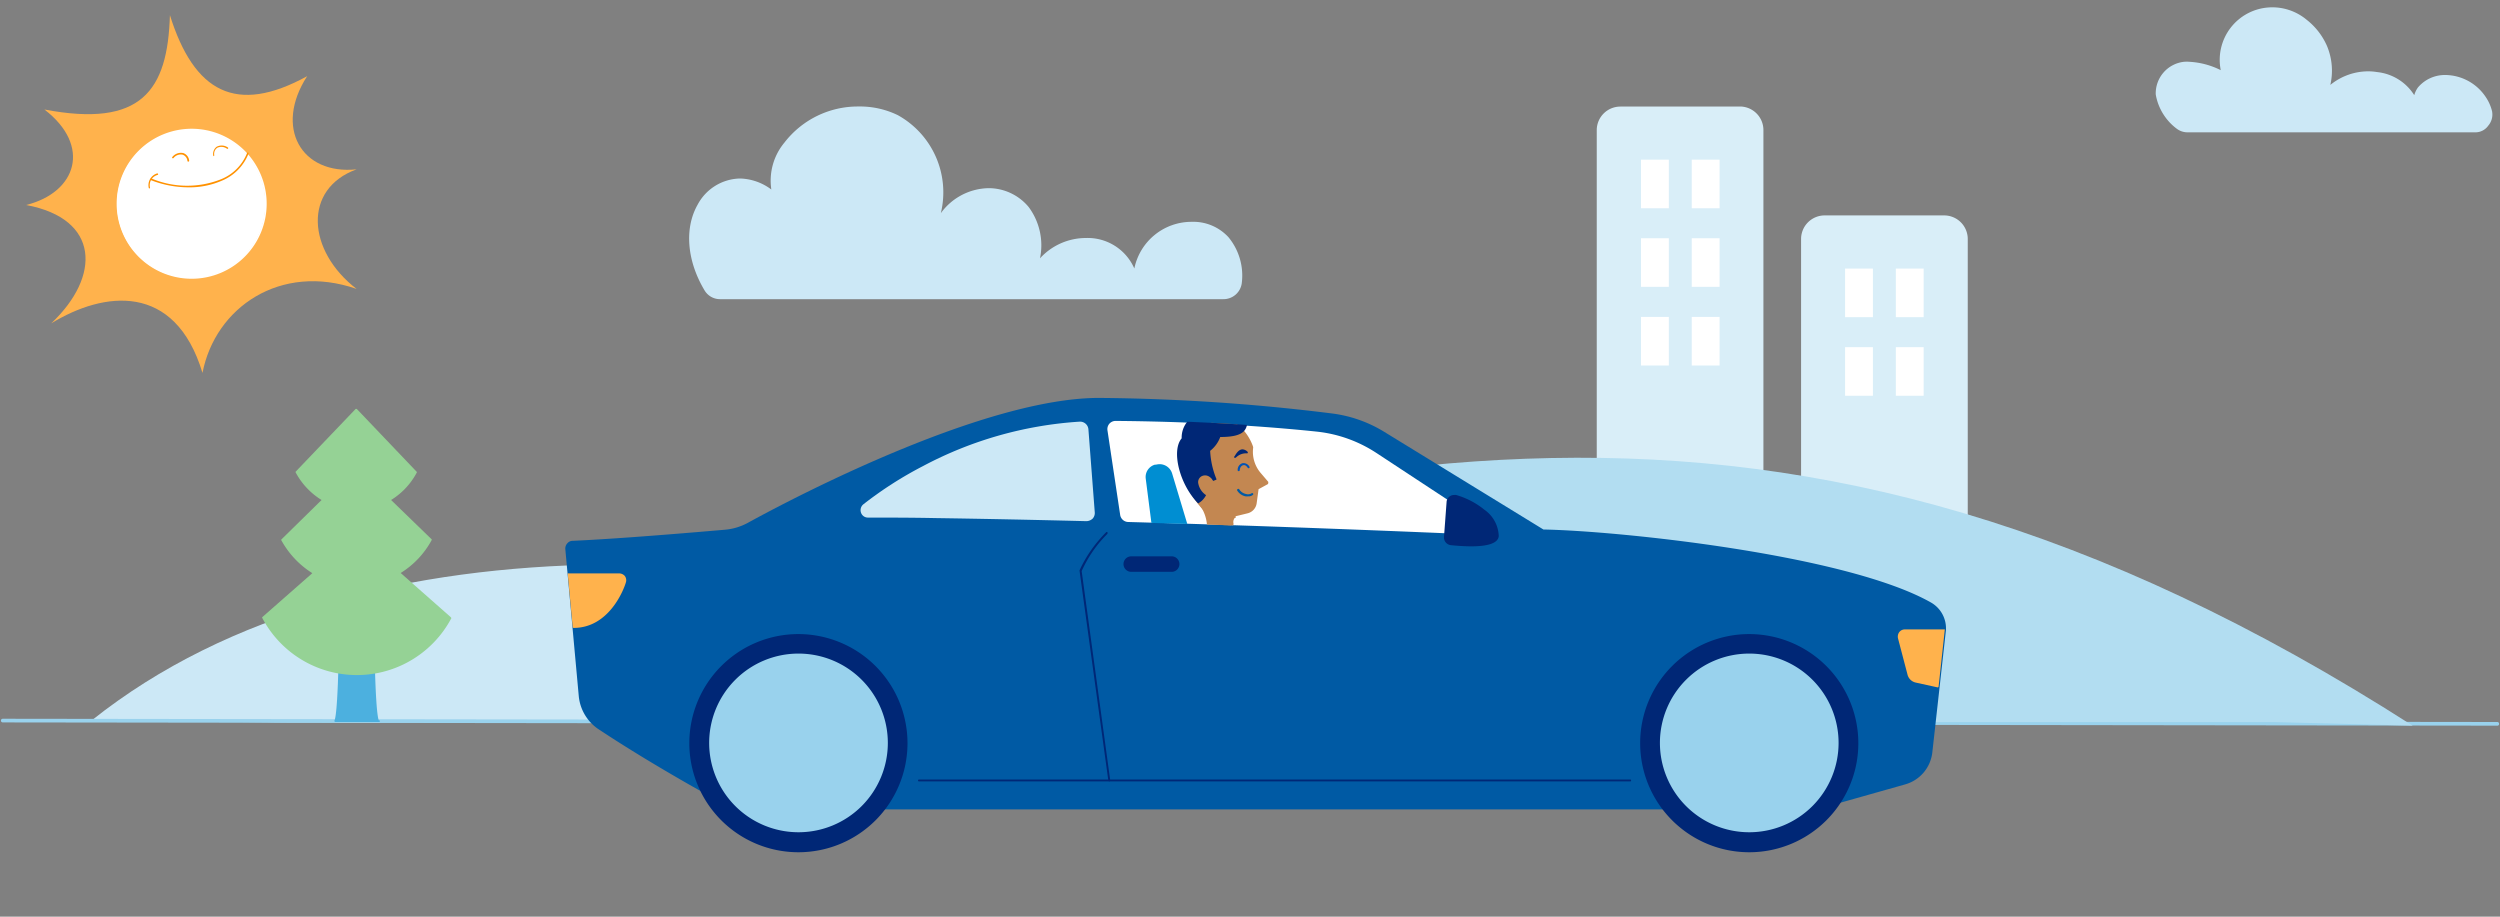
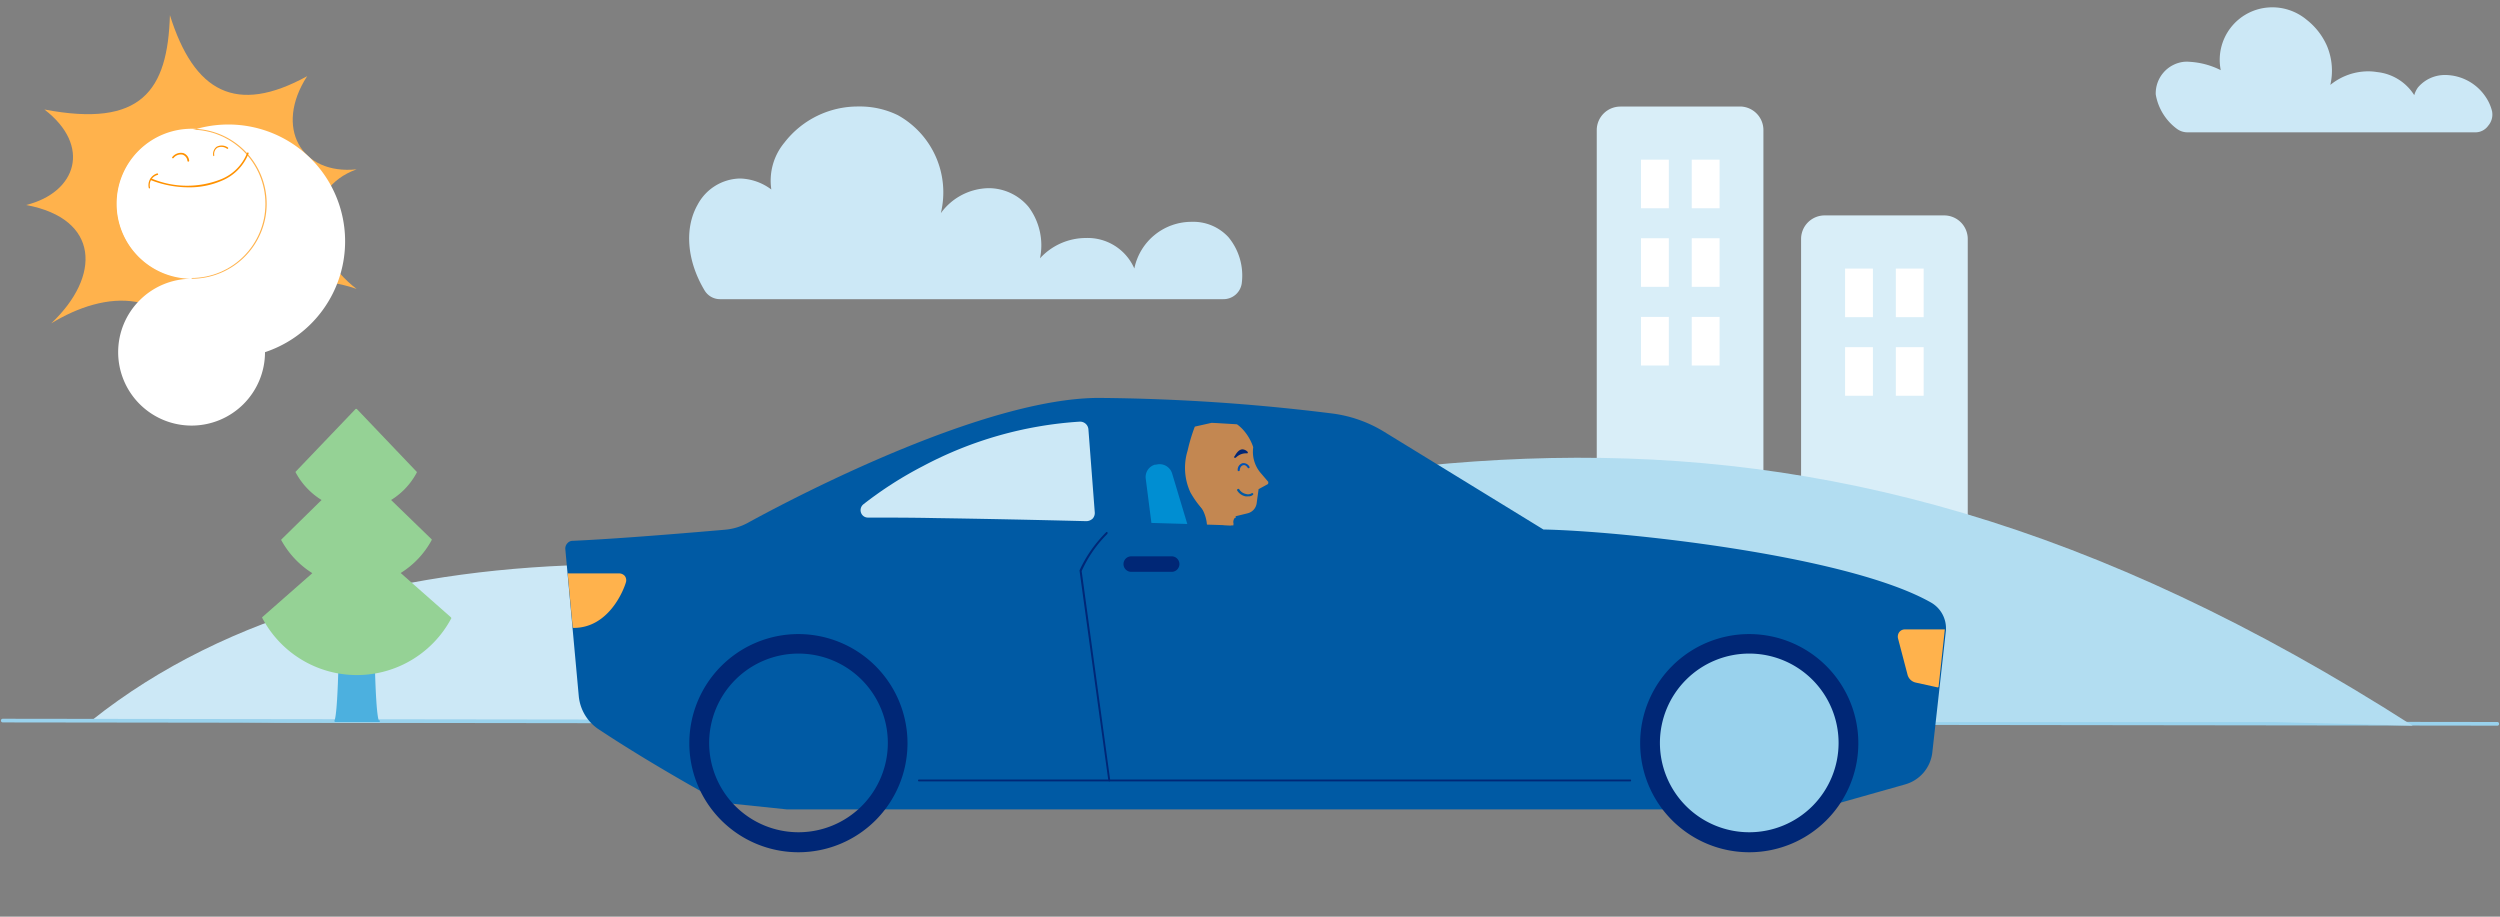
<svg xmlns="http://www.w3.org/2000/svg" id="Layer_1" data-name="Layer 1" viewBox="0 0 300 110">
  <rect x="0" y="0" width="300" height="110" fill="#808080" stroke="none" />
  <defs>
    <style>.cls-1{fill:none;}.cls-2{fill:#cce8f6;}.cls-3{fill:#99d2ed;}.cls-4{fill:#d9eef8;}.cls-5{fill:#fff;}.cls-6{fill:#b2ddf1;}.cls-7{fill:#4cb0df;}.cls-8{fill:#95d295;}.cls-9{fill:#005aa4;}.cls-10{fill:#002776;}.cls-11{fill:#ffb24c;}.cls-12{clip-path:url(#clip-path);}.cls-13{fill:#c38751;}.cls-14{fill:#0052b5;}.cls-15{fill:#008ed2;}.cls-16{fill:#ff9100;}</style>
    <clipPath id="clip-path">
      <path class="cls-1" d="M177.93,62.67l-12.77-8.41a16.43,16.43,0,0,0-7-2.53,239.42,239.42,0,0,0-24.28-1.3,1.07,1.07,0,0,0-.79.36,1.16,1.16,0,0,0-.25.85l1.52,10.12a1.1,1.1,0,0,0,1,.91c18.38.5,35.53,1.24,42,1.52h0a.88.88,0,0,0,.82-.59A.83.83,0,0,0,177.93,62.67Z" />
    </clipPath>
  </defs>
  <title>Artboard 1</title>
  <path class="cls-2" d="M11,86.45C43.75,60.35,99,65.06,139.67,79.23V86.7l-105.26,0Z" />
  <path class="cls-3" d="M299.67,86.64.33,86.25a.22.22,0,1,0,0,.44l299.34.39a.2.2,0,0,0,.22-.22A.21.21,0,0,0,299.67,86.64Z" />
  <path class="cls-4" d="M194.48,12.78h14.3a2.83,2.83,0,0,1,2.83,2.83V78.1a0,0,0,0,1,0,0h-20a0,0,0,0,1,0,0V15.62a2.83,2.83,0,0,1,2.83-2.83Z" />
  <rect class="cls-5" x="203.01" y="19.16" width="3.34" height="5.83" />
  <rect class="cls-5" x="196.92" y="19.16" width="3.34" height="5.83" />
  <rect class="cls-5" x="203.01" y="28.59" width="3.34" height="5.83" />
  <rect class="cls-5" x="196.92" y="28.59" width="3.34" height="5.83" />
  <rect class="cls-5" x="203.01" y="38.03" width="3.34" height="5.83" />
  <rect class="cls-5" x="196.92" y="38.03" width="3.34" height="5.83" />
  <path class="cls-4" d="M219,25.85h14.3a2.83,2.83,0,0,1,2.83,2.83V75.06a0,0,0,0,1,0,0h-20a0,0,0,0,1,0,0V28.69A2.83,2.83,0,0,1,219,25.85Z" />
  <rect class="cls-5" x="227.5" y="32.23" width="3.34" height="5.83" />
  <rect class="cls-5" x="221.41" y="32.23" width="3.34" height="5.83" />
  <rect class="cls-5" x="227.5" y="41.66" width="3.34" height="5.83" />
  <rect class="cls-5" x="221.41" y="41.66" width="3.34" height="5.83" />
  <path class="cls-6" d="M83.75,76C159,54.21,212.91,38,289.52,87.08L273,86.65H83.75Z" />
  <path class="cls-2" d="M299.05,13.36a5.27,5.27,0,0,0-.79-1.76A5.89,5.89,0,0,0,293.45,9h-.08a4.23,4.23,0,0,0-3.22,1.5,3,3,0,0,0-.44.92,6,6,0,0,0-4.45-2.77,6.45,6.45,0,0,0-1-.09,7.21,7.21,0,0,0-4.62,1.63,7.67,7.67,0,0,0-.4-4.67,8.1,8.1,0,0,0-2.42-3.13A6.44,6.44,0,0,0,272.3.89a6.3,6.3,0,0,0-5.81,7.53,9.47,9.47,0,0,0-3.7-1,3.73,3.73,0,0,0-.75,0,3.81,3.81,0,0,0-3.35,3.92,6.5,6.5,0,0,0,2.51,4.1,2.15,2.15,0,0,0,1.28.44H297a1.88,1.88,0,0,0,1.59-.8A2.06,2.06,0,0,0,299.05,13.36Z" />
  <path class="cls-2" d="M143,26.62a7,7,0,0,0-6.88,5.6,6.11,6.11,0,0,0-5.81-3.66A7.47,7.47,0,0,0,124.8,31a7.7,7.7,0,0,0-1.37-6.17,6.25,6.25,0,0,0-4.8-2.25,7.23,7.23,0,0,0-5.73,3,10.59,10.59,0,0,0-5.16-11.76A10.38,10.38,0,0,0,103,12.78a11.12,11.12,0,0,0-8.86,4.32,7.15,7.15,0,0,0-1.58,5.64,6.55,6.55,0,0,0-3.75-1.32,5.9,5.9,0,0,0-5.11,3.17c-1.59,2.82-1.28,6.74.88,10.31a2.15,2.15,0,0,0,1.81,1h60.41A2.21,2.21,0,0,0,149,34.07a7.22,7.22,0,0,0-1.58-5.6A5.72,5.72,0,0,0,143,26.62Z" />
  <path class="cls-7" d="M45.46,86.44c-.08-.12-.56-1.48-.56-15.09a.09.09,0,0,0-.1-.1h-4a.09.09,0,0,0-.1.1c0,13.55-.48,15-.56,15.09a.1.1,0,0,0,0,.08.11.11,0,0,0,.08.12h5.29a.11.11,0,0,0,.08-.12A.1.1,0,0,0,45.46,86.44Z" />
  <path class="cls-8" d="M54.08,74.05l-6-5.29a10.54,10.54,0,0,0,3.71-3.93.09.09,0,0,0,0-.12L46.93,60A8.55,8.55,0,0,0,50,56.73a.09.09,0,0,0,0-.12l-7.17-7.52a.14.14,0,0,0-.17,0l-7.17,7.5a.09.09,0,0,0,0,.12A8.68,8.68,0,0,0,38.59,60l-4.82,4.73a.09.09,0,0,0,0,.12,10.79,10.79,0,0,0,3.71,3.93l-6,5.27a.09.09,0,0,0,0,.12,12.83,12.83,0,0,0,22.69,0S54.1,74.07,54.08,74.05Z" />
  <path class="cls-9" d="M231.68,72.28c-10.15-5.72-37.31-8.57-46.47-8.74L166.09,51.81a15.73,15.73,0,0,0-6.29-2.2,239.77,239.77,0,0,0-27.92-1.86c-13.51,0-35.7,11.45-42.16,15a7,7,0,0,1-2.76.82c-3.58.31-12.49,1.07-18.24,1.33a.83.83,0,0,0-.65.31.91.91,0,0,0-.23.7l1.61,17.6A5.39,5.39,0,0,0,72,87.62c6.51,4.32,14.49,8.66,14.58,8.69h0l7.87.82H218l10.61-3a4.51,4.51,0,0,0,3.27-3.86l1.63-14.61A3.57,3.57,0,0,0,231.68,72.28Z" />
  <path class="cls-3" d="M209.91,101.05a11.88,11.88,0,1,1,11.87-11.88A11.89,11.89,0,0,1,209.91,101.05Z" />
  <path class="cls-10" d="M209.91,78.43a10.72,10.72,0,1,1-10.72,10.72,10.72,10.72,0,0,1,10.72-10.72m0-2.34A13.09,13.09,0,1,0,223,89.17a13.1,13.1,0,0,0-13.08-13.08Z" />
-   <path class="cls-3" d="M95.82,101.05a11.88,11.88,0,1,1,11.87-11.88A11.89,11.89,0,0,1,95.82,101.05Z" />
  <path class="cls-10" d="M95.82,78.43A10.72,10.72,0,1,1,85.1,89.15,10.72,10.72,0,0,1,95.82,78.43m0-2.34A13.09,13.09,0,1,0,108.9,89.17,13.1,13.1,0,0,0,95.82,76.09Z" />
  <path class="cls-2" d="M130.61,51.53a1,1,0,0,0-1.07-.93,46.22,46.22,0,0,0-18.78,5.33,45.57,45.57,0,0,0-7.16,4.59.91.91,0,0,0-.28,1,.87.87,0,0,0,.84.59c2.51,0,5.19,0,8.07.06,5.36.08,11.45.2,18.13.37a1.13,1.13,0,0,0,.76-.31,1,1,0,0,0,.25-.77Z" />
-   <path class="cls-5" d="M177.93,62.75l-12.77-8.4a16.15,16.15,0,0,0-7-2.54c-4.23-.45-13-1.21-24.28-1.3a1,1,0,0,0-.76.34,1,1,0,0,0-.22.82l1.52,10.12a1,1,0,0,0,1,.85c18.38.51,35.53,1.24,42,1.52h0a.89.89,0,0,0,.79-.53A.75.75,0,0,0,177.93,62.75Z" />
  <path class="cls-11" d="M74.22,68.81l-6,0a.11.11,0,0,0-.09,0,.13.13,0,0,0,0,.08l.59,6.35a.12.12,0,0,0,.11.11c4.23,0,6-4.54,6.26-5.41a.86.86,0,0,0-.11-.82A.92.92,0,0,0,74.22,68.81Z" />
  <path class="cls-11" d="M233.37,75.61a.08.08,0,0,0,0-.08s-.06,0-.08,0h-4.71a.83.83,0,0,0-.68.34.92.92,0,0,0-.14.73l1.13,4.31a1.31,1.31,0,0,0,1,1l2.68.59s.06,0,0,0,.06-.06.06-.09Z" />
  <g class="cls-12">
    <path class="cls-13" d="M148.46,60.58a16.79,16.79,0,0,0-3.38-.56c-.54,0-.85.08-1,.31a.6.6,0,0,0,.11.62,4.66,4.66,0,0,1,.57,3.3s0,.08,0,.11l2.51,2a.08.08,0,0,0,.08,0s.06,0,.11-.06,1.19-.87.68-1.69a3,3,0,0,1-.34-2.12,1,1,0,0,1,.54-.7s.05-.06.05-.09l.09-1A.13.13,0,0,0,148.46,60.58Z" />
    <path class="cls-13" d="M152.19,57.82l-.94-1.1a3.92,3.92,0,0,1-.87-3v-.06c0-.08-.85-2.7-3.16-3.32h-.05l-3.73.84s-.05,0-.08.06a21.18,21.18,0,0,0-.85,2.85,7,7,0,0,0,.34,5c1.58,2.79,3.24,3.36,3.3,3.38h0l3.55-.87a1.44,1.44,0,0,0,1.1-1.21l.23-1.69,1.1-.6a.1.1,0,0,0,.05-.08S152.21,57.84,152.19,57.82Z" />
-     <path class="cls-10" d="M149.62,50.46c-.14-.91-1.27-1.44-3-1.44a9.65,9.65,0,0,0-1.58.14,4.21,4.21,0,0,0-2.56,1.44,3,3,0,0,0-.68,2c-1.27,1.49-.25,5.53,1.95,7.78a.08.08,0,0,0,.08,0s0,0,.08-.06,1.19-.59,1.36-3a2.44,2.44,0,0,1,.17.33.06.06,0,0,0,.05.06h.09l.37-.14a.11.11,0,0,0,0-.14,10.09,10.09,0,0,1-.73-3.33,3.76,3.76,0,0,0,1.21-1.66h0c1.52,0,2.4-.23,2.85-.71A1.45,1.45,0,0,0,149.62,50.46Z" />
    <path class="cls-13" d="M145.61,58.07a.13.13,0,0,0,.06-.17c-.37-.79-.9-.93-1.3-.82a.8.8,0,0,0-.59.85,2.17,2.17,0,0,0,1.16,1.61.65.65,0,0,0,.2,0,.52.52,0,0,0,.45-.22.12.12,0,0,0,0-.17l0,0V58.07Z" />
    <path class="cls-10" d="M149.73,54.24a.94.94,0,0,0-.62-.32c-.59,0-.93.85-1,.88s0,.11.06.14,0,0,.06,0,0,0,.11-.06a1.7,1.7,0,0,1,1.24-.48h0s.08,0,.11,0S149.76,54.26,149.73,54.24Z" />
    <path class="cls-13" d="M148.21,61.93l-.23-.28a.13.13,0,0,0-.17,0h0l-.39-.17s0-.05-.06-.08-.08-.06-.14-.06a.24.24,0,0,0-.2.14,1.5,1.5,0,0,0-.16.57,3.82,3.82,0,0,0,0,1.3,2.29,2.29,0,0,0,.51,1.21.2.2,0,0,0,.16.08c.12,0,.17-.08.2-.08s0-.17.06-.23a1,1,0,0,0,0-.56.6.6,0,0,1,.11-.45A.58.58,0,0,0,148,63a.46.46,0,0,0,0-.28v0a.8.8,0,0,1,.17-.57A.11.11,0,0,0,148.21,61.93Z" />
    <path class="cls-10" d="M153.88,77.5a61.63,61.63,0,0,1-2-7.19,10.73,10.73,0,0,0-2.51-5.3,7.14,7.14,0,0,0-1.1-1.1s-.08,0-.14,0a1.13,1.13,0,0,1-.73.25,3.39,3.39,0,0,1-.9-.17,4,4,0,0,0-1.13-.22,1.8,1.8,0,0,0-.68.11,1.3,1.3,0,0,0-.7.79,7.65,7.65,0,0,0,.36,5.5c.43,1,.88,1.94,1.36,2.93l.11.25a13.66,13.66,0,0,1,1.38,4.83,3.89,3.89,0,0,0,.12.7c0,.06,0,.09.08.09a10.54,10.54,0,0,0,1.32.08,9.4,9.4,0,0,0,5.08-1.38C153.88,77.61,153.91,77.56,153.88,77.5Z" />
    <path class="cls-14" d="M149.93,56a.81.81,0,0,0-.82-.42.82.82,0,0,0-.59.84.11.11,0,0,0,.11.12c.06,0,.11-.06.14-.06,0-.34.17-.59.4-.65s.39.06.56.31a.12.12,0,1,0,.2-.14Z" />
    <path class="cls-9" d="M150.35,59.2a.13.13,0,0,0-.17,0,.78.78,0,0,1-.65.08,1.26,1.26,0,0,1-.84-.59.14.14,0,0,0-.17,0,.13.13,0,0,0-.06.17,1.53,1.53,0,0,0,1,.7,1.09,1.09,0,0,0,.31,0,.76.76,0,0,0,.53-.14A.13.13,0,0,0,150.35,59.2Z" />
  </g>
  <g class="cls-12">
    <path class="cls-15" d="M143.08,64.89l-2.43-8.09a1.58,1.58,0,0,0-1.49-1.1,2.32,2.32,0,0,0-.45.06l-.12,0a1.54,1.54,0,0,0-1.1,1.69l1.08,8.43a.1.1,0,0,0,.05.08.1.1,0,0,1,.06,0h0L143,65s.06,0,.09-.06A.11.11,0,0,1,143.08,64.89Z" />
  </g>
  <path class="cls-10" d="M140.6,66.76h-4.85a.93.93,0,1,0,0,1.86h4.85a.93.93,0,0,0,0-1.86Z" />
-   <path class="cls-10" d="M178.13,61.17a9.55,9.55,0,0,0-3.39-1.77.69.69,0,0,0-.25,0,.89.89,0,0,0-.9.84l-.31,4.18a.93.93,0,0,0,.82,1c.59.06,1.52.14,2.45.14,2.11,0,3.24-.42,3.3-1.24A4,4,0,0,0,178.13,61.17Z" />
  <path class="cls-10" d="M129.8,68.53a14.9,14.9,0,0,1,3.1-4.48c0-.06,0-.11,0-.17s-.12-.06-.17,0a15.75,15.75,0,0,0-3.19,4.57v0L133,93.66a.13.13,0,0,0,.11.11c.06,0,.12-.08.12-.11Z" />
  <path class="cls-10" d="M195.58,93.54H110.25a.12.12,0,0,0,0,.23h85.33a.12.12,0,1,0,0-.23Z" />
  <path class="cls-11" d="M20.39,1.82c-.27,9.11-3.45,13.53-15.06,11.32C11,17.49,9.21,23.08,3.14,24.6c8.83,1.65,9,8.55,3,14.21,6.29-3.86,14.85-5,18.16,5.94,1.52-7.87,9.38-13.25,18.49-10.08-5.93-4.55-6.48-12,0-14.35-6.62.69-9.93-5-5.93-11.18C28.33,13.83,23.29,11.07,20.39,1.82Z" />
  <circle class="cls-5" cx="22.95" cy="24.46" r="8.9" />
-   <path class="cls-5" d="M23,33.45a9,9,0,1,1,9-9A9,9,0,0,1,23,33.45Zm0-17.8a8.81,8.81,0,1,0,8.8,8.81A8.82,8.82,0,0,0,23,15.65Z" />
+   <path class="cls-5" d="M23,33.45a9,9,0,1,1,9-9A9,9,0,0,1,23,33.45Za8.81,8.81,0,1,0,8.8,8.81A8.82,8.82,0,0,0,23,15.65Z" />
  <path class="cls-16" d="M22.61,22.48a12.46,12.46,0,0,1-4.55-.88.09.09,0,0,1,0-.12.1.1,0,0,1,.12-.06,11,11,0,0,0,8.37.08,5.6,5.6,0,0,0,3.1-3.14.1.1,0,0,1,.12-.06.09.09,0,0,1,.06.12,5.83,5.83,0,0,1-3.2,3.26A9.71,9.71,0,0,1,22.61,22.48Z" />
  <path class="cls-16" d="M17.94,22.62a.09.09,0,0,1-.09-.08,1.48,1.48,0,0,1,1-1.73.1.1,0,0,1,.12.07.08.08,0,0,1-.06.11A1.28,1.28,0,0,0,18,22.51a.1.1,0,0,1-.08.11Z" />
  <path class="cls-16" d="M25.69,18.76a.11.11,0,0,1-.1-.09A1.08,1.08,0,0,1,26,17.61a1.3,1.3,0,0,1,1.36.1.1.1,0,0,1,0,.13.1.1,0,0,1-.13,0,1.14,1.14,0,0,0-1.17-.1.9.9,0,0,0-.35.88.09.09,0,0,1-.08.11Z" />
  <path class="cls-16" d="M22.58,19.39a.09.09,0,0,1-.09-.08.87.87,0,0,0-.58-.75,1.11,1.11,0,0,0-1.09.41.1.1,0,0,1-.14,0,.09.09,0,0,1,0-.13A1.32,1.32,0,0,1,22,18.37a1.07,1.07,0,0,1,.7.9.1.1,0,0,1-.07.12Z" />
</svg>